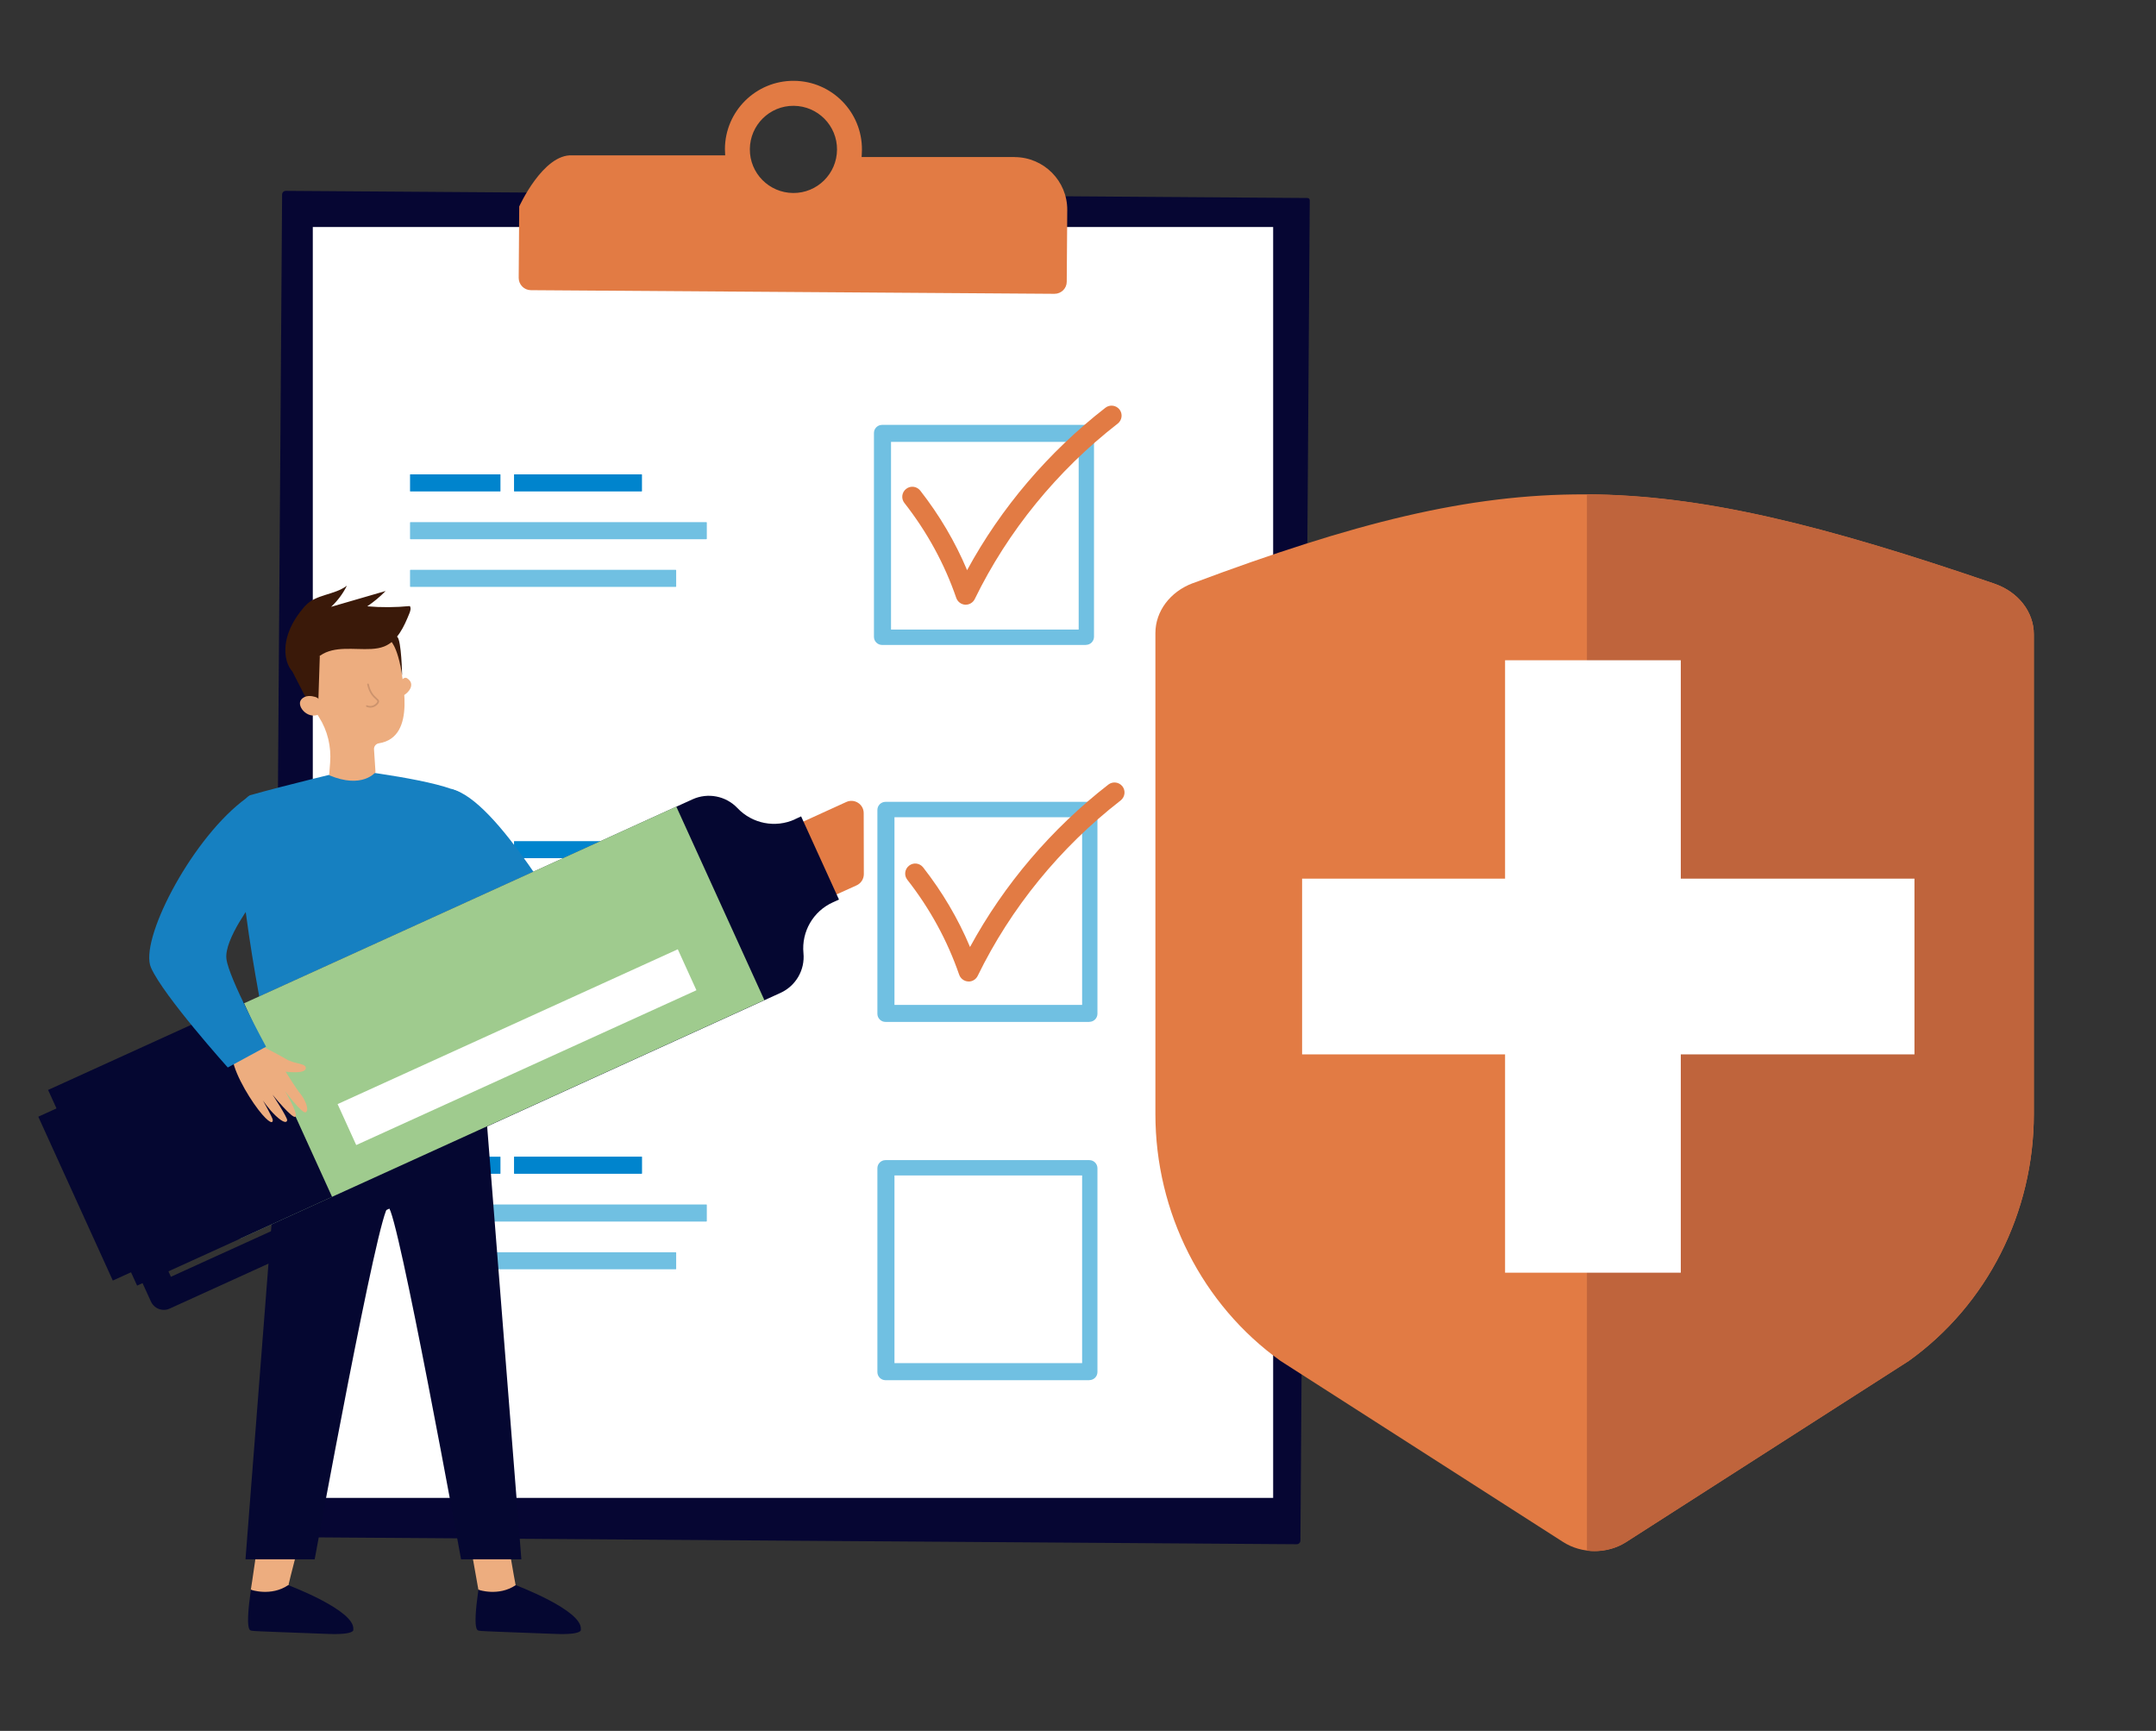
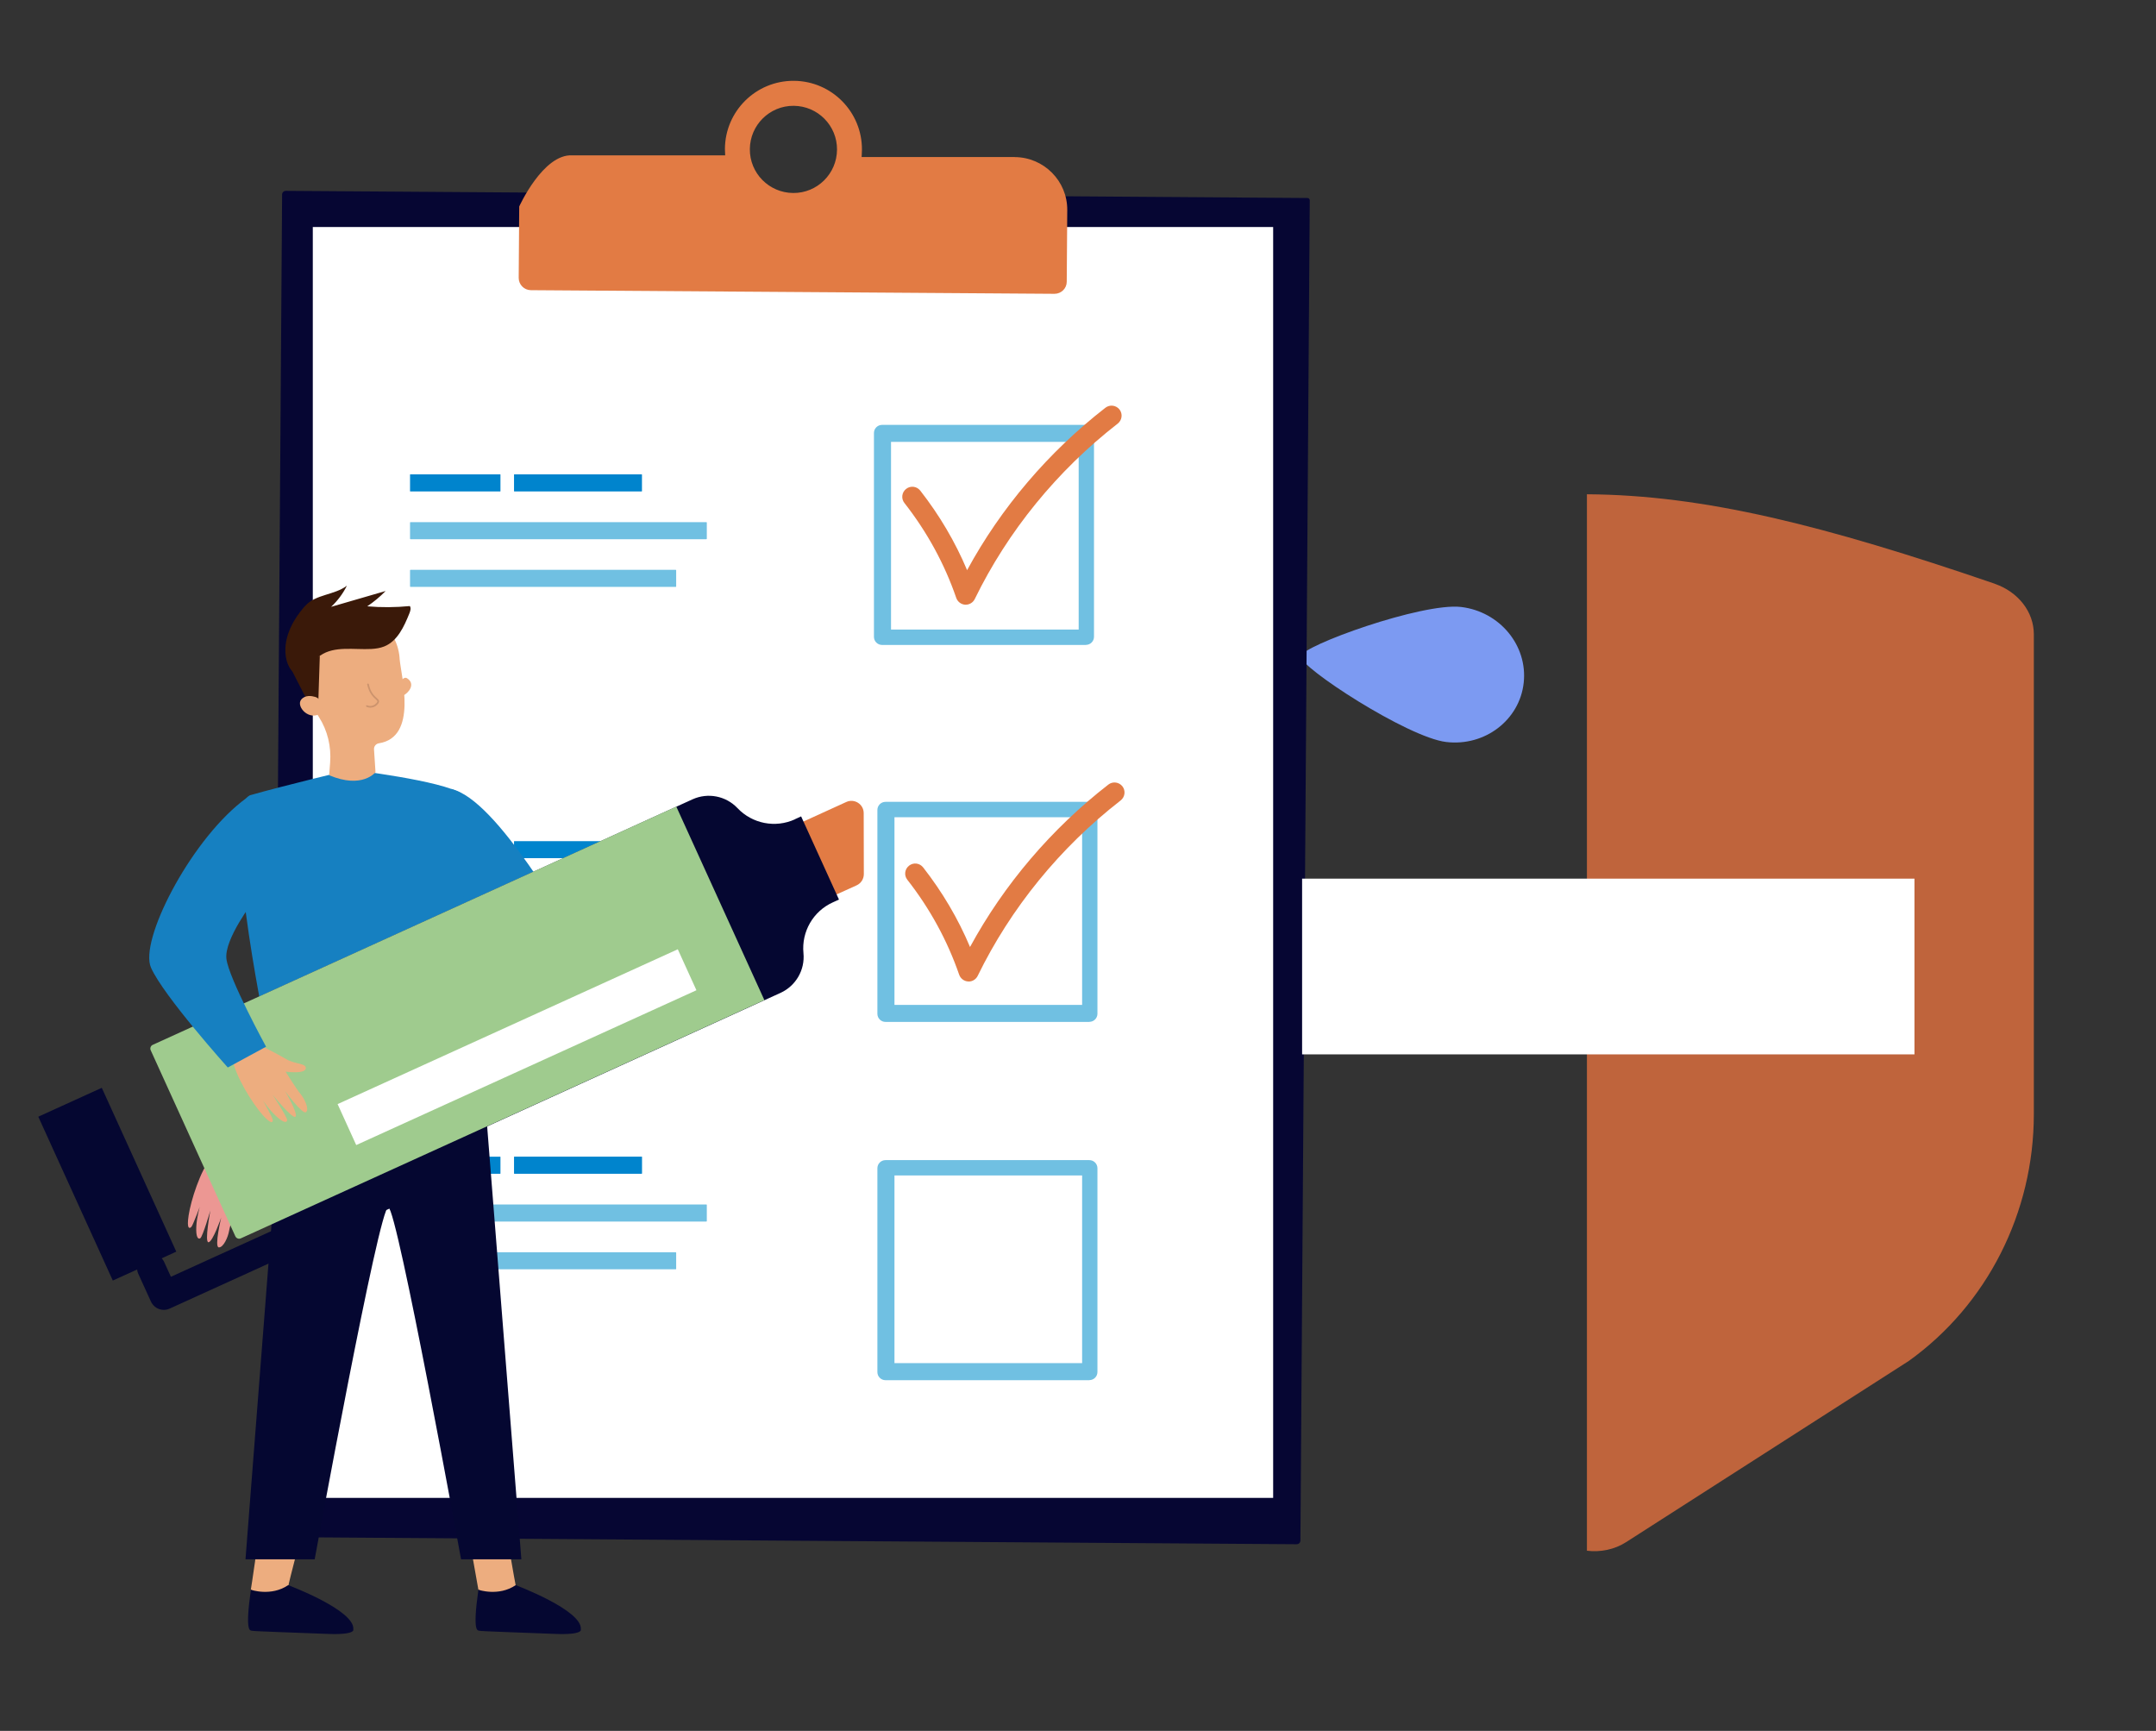
<svg xmlns="http://www.w3.org/2000/svg" id="Calque_1" data-name="Calque 1" viewBox="0 0 332.15 266.63">
  <rect x="0" y="0" width="332.15" height="266.63" fill="#333333" stroke="none" />
  <defs>
    <style> .cls-1 { fill: #edad7f; } .cls-1, .cls-2, .cls-3, .cls-4, .cls-5, .cls-6, .cls-7, .cls-8, .cls-9, .cls-10, .cls-11, .cls-12, .cls-13, .cls-14, .cls-15 { stroke-width: 0px; } .cls-2 { fill: #e27b44; } .cls-3 { fill: #cc936d; } .cls-4 { fill: #bf643c; } .cls-5 { fill: #1680c1; } .cls-6 { fill: #3a1909; } .cls-7 { fill: #bdd1f9; } .cls-8 { fill: #0084cd; } .cls-9 { fill: #060633; } .cls-10 { fill: #050731; } .cls-11 { fill: #7c9af2; } .cls-12 { fill: #9fcb8e; } .cls-13 { fill: #70c0e2; } .cls-14 { fill: #fff; } .cls-15 { fill: #ec9793; } </style>
  </defs>
  <path class="cls-11" d="M222.8,114.3c-5.96-.71-22.6-11.55-22.42-13.19.18-1.64,18.75-8.31,24.71-7.61,5.96.71,10.28,5.93,9.65,11.68-.63,5.74-5.98,9.83-11.94,9.12h0Z" />
  <path class="cls-7" d="M51.27,103.39c-2.07,4.21-1.59,19.57-.35,20.12,1.23.55,13.94-8.93,16.01-13.14,2.07-4.21.24-9.18-4.08-11.11-4.32-1.93-9.5-.08-11.57,4.12h0Z" />
  <path class="cls-7" d="M69.02,123.41c-3.56,3.16-9.18,17.64-8.27,18.6.92.97,16.33-3.19,19.88-6.35,3.56-3.15,3.84-8.46.63-11.84-3.21-3.38-8.7-3.57-12.25-.42h0Z" />
  <path class="cls-9" d="M201.39,30.5l-157.35-1.1c-.32,0-.58.25-.58.57l-1.44,206.23c0,.32.25.58.57.58l157.17,1.1c.32,0,.58-.25.58-.57l1.44-206.46c0-.19-.15-.35-.35-.35" />
  <polyline class="cls-14" points="196.14 230.74 48.19 230.74 48.19 34.97 196.14 34.97 196.14 230.74" />
  <path class="cls-2" d="M122.19,29.73c-3.71-.03-6.7-3.05-6.67-6.76.03-3.71,3.05-6.7,6.76-6.67,3.71.03,6.7,3.05,6.67,6.76-.03,3.71-3.05,6.7-6.76,6.67h0ZM156.34,24.19h-23.6s.05-.79.05-1.11c.04-5.83-4.65-10.59-10.48-10.63-5.83-.04-10.59,4.65-10.63,10.48,0,.32.02.64.04,1h-23.57c-4.49-.23-8.16,7.88-8.16,7.88l-.08,11c0,1.03.83,1.88,1.87,1.89l80.67.56c1.04,0,1.89-.83,1.89-1.86l.08-11.04c.03-4.47-3.59-8.13-8.08-8.16h0Z" />
  <path class="cls-7" d="M108.83,139.55h-45.6s-.06-.03-.06-.06v-2.5s.03-.06.06-.06h45.6s.06.03.06.06v2.5s-.03.06-.06.06h0Z" />
  <path class="cls-7" d="M104.11,146.65h-40.88s-.06-.03-.06-.06v-2.51s.03-.06.06-.06h40.88s.06.03.06.06v2.51s-.02.06-.06.06h0Z" />
  <polygon class="cls-11" points="77.07 132.2 63.2 132.2 63.17 132.17 63.17 129.6 63.2 129.57 77.07 129.57 77.1 129.6 77.1 132.17 77.07 132.2 77.07 132.2" />
  <path class="cls-8" d="M98.87,132.2h-19.64s-.04-.02-.04-.04v-2.56s.02-.03.03-.03h19.64s.04.02.04.04v2.56s-.02.04-.04.04h0Z" />
  <path class="cls-13" d="M108.83,188.17h-45.6s-.06-.03-.06-.06v-2.51s.03-.06.06-.06h45.6s.06.03.06.06v2.51s-.03.06-.06.06h0Z" />
  <path class="cls-13" d="M104.11,195.53h-40.88s-.06-.03-.06-.06v-2.51s.03-.06.06-.06h40.88s.06.03.06.06v2.51s-.02.06-.06.06h0Z" />
  <polygon class="cls-8" points="77.07 180.81 63.2 180.81 63.17 180.78 63.17 178.21 63.2 178.18 77.07 178.18 77.1 178.21 77.1 180.78 77.07 180.81 77.07 180.81" />
  <path class="cls-8" d="M98.87,180.81h-19.64s-.04-.02-.04-.04v-2.56s.02-.04.04-.04h19.64s.04.02.04.04v2.56s-.02.03-.04.03h0Z" />
  <path class="cls-13" d="M108.83,83.06h-45.6s-.06-.03-.06-.06v-2.51s.03-.06.06-.06h45.6s.06.03.06.06v2.51s-.03.06-.06.06h0Z" />
  <path class="cls-13" d="M104.11,90.41h-40.88s-.06-.03-.06-.06v-2.51s.03-.06.06-.06h40.88s.06.03.06.06v2.51s-.02.06-.06.06h0Z" />
  <polygon class="cls-8" points="77.07 75.7 63.2 75.7 63.17 75.67 63.17 73.1 63.2 73.07 77.07 73.07 77.1 73.1 77.1 75.67 77.07 75.7 77.07 75.7" />
  <path class="cls-8" d="M98.87,75.7h-19.64s-.04-.02-.04-.04v-2.56s.02-.03.03-.03h19.64s.04.02.04.04v2.56s-.02.03-.04.03h0Z" />
  <path class="cls-13" d="M137.8,154.8h28.91v-28.91h-28.91v28.91h0ZM167.82,157.42h-31.4c-.69,0-1.25-.56-1.25-1.25v-31.4c0-.69.56-1.25,1.25-1.25h31.4c.69,0,1.25.56,1.25,1.25v31.39c0,.69-.56,1.25-1.25,1.25h0Z" />
  <path class="cls-2" d="M149.23,151.19s-.06,0-.09,0c-.62-.04-1.16-.45-1.37-1.04-1.82-5.26-4.5-10.18-7.99-14.63-.53-.67-.41-1.64.27-2.17.67-.53,1.64-.41,2.17.27,2.96,3.79,5.39,7.9,7.22,12.26,5.22-9.61,12.54-18.21,21.31-25.02.67-.52,1.64-.4,2.17.27.52.67.4,1.64-.27,2.17-9.34,7.25-16.95,16.6-22.03,27.03-.26.53-.8.87-1.39.87h0Z" />
  <path class="cls-13" d="M137.8,209.98h28.91v-28.91h-28.91v28.91h0ZM167.82,212.61h-31.4c-.69,0-1.25-.56-1.25-1.25v-31.4c0-.69.56-1.25,1.25-1.25h31.4c.69,0,1.25.56,1.25,1.25v31.39c0,.69-.56,1.25-1.25,1.25h0Z" />
  <path class="cls-13" d="M137.27,96.98h28.91v-28.91h-28.91v28.91h0ZM167.29,99.35h-31.4c-.69,0-1.25-.56-1.25-1.25v-31.4c0-.69.56-1.25,1.25-1.25h31.4c.69,0,1.25.56,1.25,1.25v31.39c0,.69-.56,1.25-1.25,1.25h0Z" />
  <path class="cls-2" d="M148.78,93.15s-.06,0-.09,0c-.62-.04-1.16-.45-1.37-1.04-1.81-5.26-4.5-10.18-7.99-14.63-.53-.67-.41-1.64.27-2.17.67-.53,1.64-.41,2.17.26,2.96,3.79,5.39,7.9,7.22,12.26,5.22-9.61,12.54-18.21,21.31-25.02.67-.52,1.64-.4,2.17.27.52.67.4,1.64-.27,2.17-9.34,7.25-16.95,16.6-22.03,27.03-.26.53-.8.87-1.39.87h0Z" />
  <path class="cls-1" d="M77.7,234.24s1.71,9.99,1.77,10.11c.07.12-.62,1.19-.62,1.19l-2.69.48-2.46-1.13s-1.42-8.05-1.68-9.3c-.26-1.25,5.68-1.35,5.68-1.35h0Z" />
  <path class="cls-10" d="M73.69,244.89s3.11,1.09,5.76-.71c0,0,10.34,3.88,10.03,6.82,0,0,.44.88-4.04.69-4.48-.19-11.45-.39-11.63-.49-.19-.1-1.06.37-.11-6.31h0Z" />
  <path class="cls-1" d="M46.99,234.24s-2.64,9.99-2.57,10.11c.07.12-.62,1.19-.62,1.19l-2.7.48-2.46-1.13s1.34-8.21,1.08-9.47c-.26-1.25,7.26-1.18,7.26-1.18h0Z" />
  <path class="cls-10" d="M38.64,244.89s3.11,1.09,5.76-.71c0,0,10.34,3.88,10.03,6.82,0,0,.44.88-4.04.69-4.48-.19-11.45-.39-11.63-.49-.19-.1-1.06.37-.11-6.31h0Z" />
  <path class="cls-10" d="M74.92,171.86l5.4,68.34h-9.29s-9.82-54-11.21-54.24c-1.39-.24-11.34,54.24-11.34,54.24h-10.66l5.45-70.11,31.64,1.77h0Z" />
  <path class="cls-5" d="M53.97,118.57s14.18,1.66,17.18,3.72c3,2.05,3.79,35.84,3.79,35.84l.47,15s-18.63,6.31-33.79,0l-.79-15s-7.08-34.26-2.19-35.66c4.89-1.4,15.32-3.9,15.32-3.9h0Z" />
  <path class="cls-15" d="M36.71,178.87s1.01,4.15,1.25,5.67c.24,1.51,1.59,2.8.81,3.23-.78.42-2.35-2.07-2.35-2.07,0,0-.97,2.96-1.13,3.92-.16.96-.88,2.59-1.59,2.53-.71-.06.38-4.6.38-4.6,0,0-1.29,3.73-1.95,3.81-.67.08.28-4.9.28-4.9,0,0-1.18,4.04-1.55,4.28-.37.24-.69-.23-.62-1.76.07-1.53.54-3.08.54-3.08,0,0-1.04,2.78-1.28,3.07-.24.29-.79.51-.44-1.75.34-2.26,1.8-6.92,3.54-8.99l4.12.65h0Z" />
  <path class="cls-1" d="M61.61,105.16s.56-1.04,1.1-.68c1.39.89.21,2.31-.63,2.68l-.47-2h0Z" />
  <path class="cls-1" d="M61.57,101.54h0c0-.1-.01-.2-.02-.31-.42-4.57-4.61-7.89-9.22-7.17-3.84.61-6.72,3.97-6.73,7.86,0,1.44.37,2.78,1.02,3.94.91,1.79,1.7,3.33,2.51,4.59,1.34,2.09,1.92,4.56,1.73,7.03l-.15,1.94c5.13,2.16,7.14-.47,7.14-.47l-.23-3.52c-.03-.46.3-.86.75-.93h0c6.03-.95,3.44-10.24,3.2-12.97h0Z" />
  <polygon class="cls-6" points="44.97 103.29 47.62 108.48 49.04 108.06 49.27 101.03 44.97 103.29 44.97 103.29" />
  <path class="cls-1" d="M49.25,107.87c-.15-.25-.39-.42-.67-.51-.57-.17-1.56-.33-2.17.4-.89,1.07,1.31,3.48,3.14,2.01,0,0,.5-.61-.3-1.91h0Z" />
  <path class="cls-3" d="M57.81,108.8c-.68.41-1.35.09-1.35.08-.06-.03-.09-.11-.06-.17.03-.06.11-.09.17-.06.03.02.77.37,1.42-.34.11-.12.16-.21.15-.27,0-.09-.12-.19-.28-.34-.37-.33-.99-.89-1.29-2.25-.02-.07.03-.14.1-.15.07-.02.14.03.15.1.28,1.28.84,1.78,1.21,2.11.2.18.36.32.37.52,0,.14-.06.28-.22.46-.12.13-.25.23-.37.31h0Z" />
-   <path class="cls-6" d="M60.01,98.56s1.22.7,1.94,5.5c0,0-.1-5.42-.75-5.96-.65-.54-1.18.45-1.18.45h0Z" />
  <path class="cls-6" d="M47.04,93.31c1.59-1.78,4.51-1.63,6.4-3.09-.6,1.22-1.43,2.33-2.43,3.26,2.8-.81,5.6-1.62,8.4-2.44-.86.88-1.81,1.67-2.83,2.36,2.18.19,4.38.17,6.56-.04.22.34.07.78-.08,1.15-.82,2.03-1.83,4.25-3.86,5.07-.63.25-1.31.35-1.99.39-2.68.14-5.64-.51-7.86,1-1.03.7-2.3,3.14-3.77,2.79-1.3-.31-3.48-4.93,1.45-10.45h0Z" />
  <path class="cls-5" d="M69.51,121.53c7.18,1.65,17.75,21.27,20.52,24.53,2.77,3.26,12.22,13.84,12.22,13.84l-5.47,2.27s-15.21-8.24-21.43-15.39c-6.22-7.14-5.83-25.26-5.83-25.26h0Z" />
  <path class="cls-2" d="M123.12,126.85l7.26-3.31c1.25-.57,2.68.34,2.68,1.72l.02,9.39c0,.74-.43,1.42-1.11,1.73l-4.07,1.85c-.98.45-2.14-.01-2.54-1.01l-3.22-7.94c-.38-.94.05-2.02.97-2.44h0Z" />
  <path class="cls-10" d="M122.46,126.2l.96-.44,5.83,12.81-.96.44c-3.02,1.37-4.83,4.51-4.51,7.82.25,2.58-1.17,5.03-3.52,6.11l-69.09,31.44-13.57-29.81,69.09-31.44c2.36-1.07,5.14-.53,6.92,1.35,2.28,2.41,5.84,3.11,8.86,1.73h0Z" />
  <polygon class="cls-10" points="15.68 167.57 27.16 192.81 17.38 197.26 5.9 172.02 15.68 167.57 15.68 167.57" />
  <path class="cls-12" d="M104.19,124.25l13.57,29.81-80.66,36.7c-.32.15-.69,0-.84-.31l-13.04-28.66c-.15-.32,0-.7.31-.84l80.66-36.7h0Z" />
  <polygon class="cls-14" points="104.42 146.23 107.29 152.54 54.88 176.39 52.01 170.08 104.42 146.23 104.42 146.23" />
-   <polygon class="cls-10" points="37.45 154.23 51.16 184.37 21.12 198.04 7.41 167.9 37.45 154.23 37.45 154.23" />
  <path class="cls-10" d="M25.23,201.78c.3,0,.61-.06.91-.2l37.32-16.98c1.1-.5,1.59-1.8,1.09-2.9-.5-1.1-1.8-1.59-2.9-1.09l-35.32,16.07-1.03-2.26c-.5-1.1-1.8-1.59-2.9-1.09-1.1.5-1.59,1.8-1.09,2.9l1.94,4.26c.37.81,1.16,1.29,2,1.29h0Z" />
  <path class="cls-1" d="M38.98,160.45s3.82,1.92,5.13,2.71c1.31.8,3.17.6,2.99,1.46-.18.87-3.1.46-3.1.46,0,0,1.63,2.65,2.26,3.39.63.74,1.41,2.35.9,2.84-.51.5-3.26-3.26-3.26-3.26,0,0,2.01,3.39,1.64,3.95-.37.56-3.56-3.38-3.56-3.38,0,0,2.32,3.52,2.26,3.95-.06.44-.62.38-1.74-.67-1.12-1.05-2-2.4-2-2.4,0,0,1.45,2.59,1.51,2.96.07.37-.12.93-1.62-.79-1.5-1.72-4.11-5.85-4.57-8.51l3.15-2.72h0Z" />
  <path class="cls-5" d="M38.64,122.47c-.49.32-.98.68-1.47,1.07-8.07,6.43-15.73,21.41-13.91,25.52,1.93,4.36,11.83,15.38,11.83,15.38l5.9-3.2s-5.76-10.54-6.11-13.55c-.35-3.02,4.13-8.83,4.13-8.83l-.37-16.39h0Z" />
-   <path class="cls-2" d="M183.77,89.83c-3.5,1.31-5.77,4.34-5.77,7.68v74.11c0,15.16,7.2,29.36,19.26,38.01l43.54,27.9c2.9,1.86,6.83,1.86,9.73,0l43.54-27.9c12.07-8.64,19.26-22.84,19.26-38.01v-73.91c0-3.44-2.4-6.53-6.05-7.78-52.88-18.11-74.08-18.59-123.51-.09" />
  <path class="cls-4" d="M307.28,89.91c-26.31-9.01-44.79-13.66-62.8-13.77v162.74c2.08.26,4.25-.18,6.03-1.32l43.55-27.91c12.07-8.65,19.27-22.85,19.27-38.02v-73.93c0-3.44-2.4-6.53-6.05-7.78h0Z" />
-   <polygon class="cls-14" points="258.94 101.71 231.87 101.71 231.87 196.05 258.94 196.05 258.94 101.71 258.94 101.71" />
  <polygon class="cls-14" points="294.94 162.42 294.94 135.35 200.6 135.35 200.6 162.42 294.94 162.42 294.94 162.42" />
</svg>